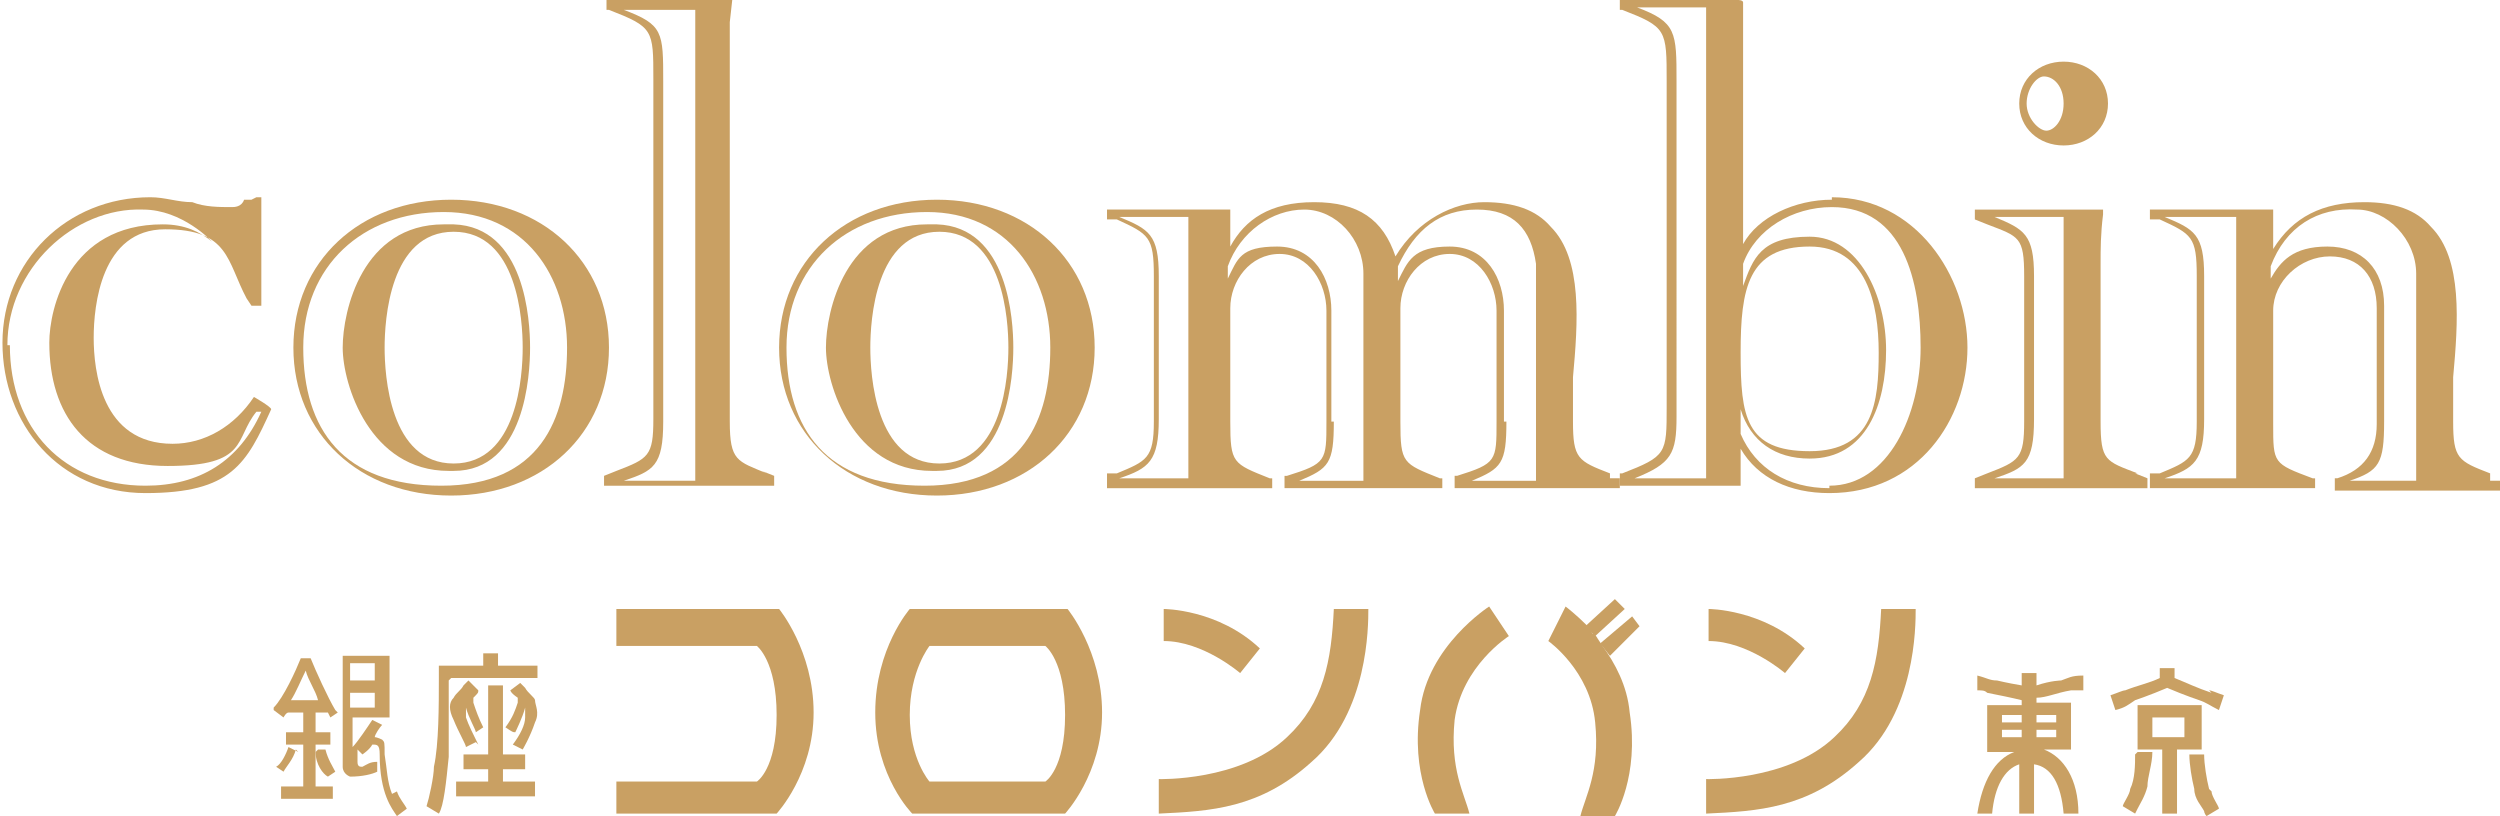
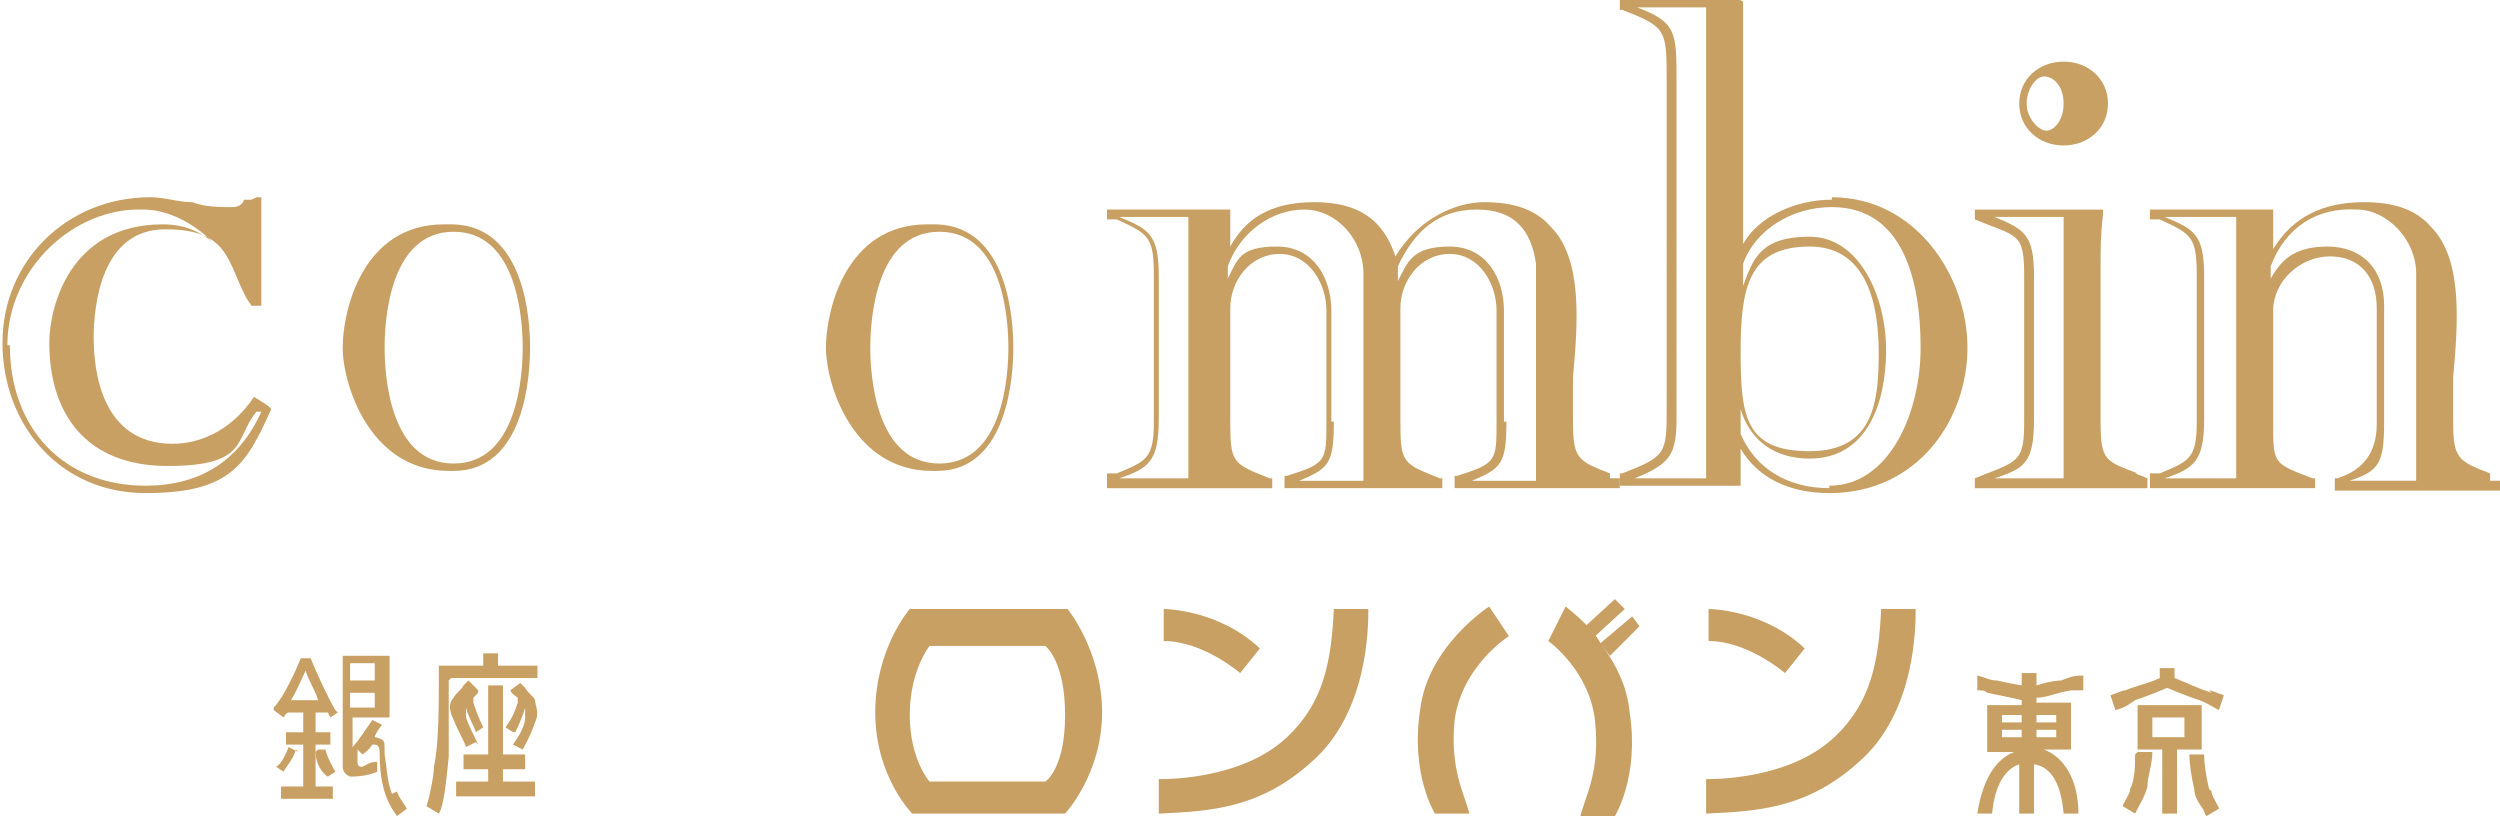
<svg xmlns="http://www.w3.org/2000/svg" id="_レイヤー_1" data-name="レイヤー_1" version="1.1" viewBox="0 0 101.4 33.1">
  <defs>
    <style>
      .st0 {
        fill: #c9a063;
      }
    </style>
  </defs>
  <g>
    <path class="st0" d="M10.2,8.1h-.3c-.1.3-.4.3-.5.3-.5,0-1.1,0-1.6-.2-.6,0-1.1-.2-1.7-.2-3.4,0-6,2.6-6,5.9s2.3,6.1,5.8,6.1,4.1-1.2,5.1-3.4h0c0-.1-.7-.5-.7-.5h0c-.8,1.2-2,1.9-3.3,1.9-2.9,0-3.2-3-3.2-4.3s.3-4.4,2.9-4.4,2.5,1.3,3.3,2.8l.2.3h.4v-4.4h-.2ZM.3,14c0-3.1,2.7-5.6,5.5-5.5,1.6,0,2.8,1.3,2.8,1.3-.5-.4-1.1-.7-2-.7-3.8,0-4.6,3.4-4.6,4.8,0,2.9,1.5,5,4.8,5s2.7-1.1,3.6-2.2c0,0,.1,0,.2,0-.9,2-2.5,3-4.7,3-3.3,0-5.5-2.3-5.5-5.7Z" />
    <g>
      <path class="st0" d="M18,9.1c-3.3,0-4.1,3.5-4.1,5s1.1,5,4.3,5h.2c2.9,0,3.1-3.9,3.1-5s-.2-4.9-3.1-5c-.1,0-.3,0-.4,0ZM15.6,14.1c0-1.1.2-4.7,2.8-4.7s2.8,3.6,2.8,4.7-.2,4.7-2.8,4.7-2.8-3.6-2.8-4.7Z" />
-       <path class="st0" d="M11.9,14.1c0,3.5,2.7,6,6.4,6s6.4-2.5,6.4-6-2.7-6-6.4-6-6.4,2.5-6.4,6ZM12.3,14.1c0-3.3,2.4-5.5,5.7-5.5s5,2.6,5,5.5-1.1,5.6-5.1,5.6-5.6-2.3-5.6-5.6Z" />
    </g>
    <g>
      <path class="st0" d="M37.6,9.1c-3.3,0-4.1,3.5-4.1,5s1.1,5,4.3,5h.2c2.9,0,3.1-3.9,3.1-5s-.2-4.9-3.1-5c-.1,0-.3,0-.4,0ZM35.3,14.1c0-1.1.2-4.7,2.8-4.7s2.8,3.6,2.8,4.7-.2,4.7-2.8,4.7-2.8-3.6-2.8-4.7Z" />
-       <path class="st0" d="M31.6,14.1c0,3.5,2.7,6,6.4,6s6.4-2.5,6.4-6-2.7-6-6.4-6-6.4,2.5-6.4,6ZM31.9,14.1c0-3.3,2.4-5.5,5.7-5.5s5,2.6,5,5.5-1.1,5.6-5.1,5.6-5.6-2.3-5.6-5.6Z" />
    </g>
-     <path class="st0" d="M31.1,19.2c-1.2-.5-1.5-.5-1.5-2.1V.9c0,0,.1-.9.1-.9h-5.1v.4h.1c1.8.7,1.8.8,1.8,2.8v13.8c0,1.5-.2,1.6-1.5,2.1l-.5.2h0v.4h6.9v-.4l-.5-.2ZM29.5.3h0s0,0,0,0ZM26.9,17.1V3.3c0-2,0-2.3-1.6-2.9h2.9v19.1h-2.9c1.2-.4,1.6-.6,1.6-2.4Z" />
    <g>
      <path class="st0" d="M83.7,5.9c1,0,1.8-.7,1.8-1.7s-.8-1.7-1.8-1.7-1.8.7-1.8,1.7.8,1.7,1.8,1.7ZM82.9,3.1c.4,0,.8.4.8,1.1s-.4,1.1-.7,1.1-.8-.5-.8-1.1.4-1.1.7-1.1Z" />
      <path class="st0" d="M86.7,19.2c-1.3-.5-1.5-.5-1.5-2.1v-6.4c0-.6,0-1.2.1-2v-.2s-.2,0-.2,0h-5v.4l.5.2c1.3.5,1.5.5,1.5,2.1v5.9c0,1.5-.2,1.6-1.5,2.1l-.5.2v.4h7v-.4l-.5-.2ZM82.5,17.1v-5.9c0-1.7-.4-1.9-1.6-2.4h2.8v10.6h-2.8c1.2-.4,1.6-.6,1.6-2.4Z" />
    </g>
    <path class="st0" d="M101,19.2c-1.3-.5-1.5-.6-1.5-2.1v-1.8c.2-2.2.4-4.8-.9-6.1-.6-.7-1.5-1-2.7-1-1.7,0-2.9.6-3.7,1.9v-1.6h-5v.4h.4c1.3.6,1.5.7,1.5,2.3v5.9c0,1.5-.3,1.6-1.5,2.1h-.4v.6h6.7v-.4h-.1c-1.6-.6-1.6-.6-1.6-2.2v-4.6c0-1.2,1.1-2.2,2.3-2.2s1.9.8,1.9,2.1v4.7q0,1.7-1.6,2.2h-.1v.5h6.7v-.4h-.4ZM89.4,17.1v-5.9c0-1.7-.4-1.9-1.6-2.4h2.9v10.6h-2.9c1.2-.4,1.6-.7,1.6-2.4ZM96.7,17.1v-4.7c0-1.5-.9-2.4-2.3-2.4s-1.9.6-2.3,1.3v-.5h0c.6-1.6,1.9-2.4,3.5-2.3,1.2,0,2.4,1.2,2.4,2.6,0,.2,0,.4,0,.6h0s0,7.8,0,7.8h-2.7c1.2-.4,1.4-.7,1.4-2.4Z" />
    <path class="st0" d="M65.3,19.2c-1.3-.5-1.5-.6-1.5-2.1v-1.8c.2-2.2.4-4.8-.9-6.1-.6-.7-1.5-1-2.7-1s-2.7.7-3.6,2.2c-.5-1.5-1.5-2.2-3.3-2.2s-2.8.7-3.4,1.8v-1.5h-5v.4h.4c1.3.6,1.5.7,1.5,2.3v5.9c0,1.5-.3,1.6-1.5,2.1h-.4v.6h6.7v-.4h-.1c-1.5-.6-1.6-.6-1.6-2.3v-4.6c0-1.1.8-2.2,2-2.2s1.9,1.2,1.9,2.3v4.5c0,1.6,0,1.7-1.6,2.2h-.1v.5h6.4v-.4h-.1c-1.5-.6-1.6-.6-1.6-2.3v-4.6c0-1.1.8-2.2,2-2.2s1.9,1.2,1.9,2.3v4.5c0,1.6,0,1.7-1.6,2.2h-.1v.5h6.7v-.4h-.4ZM47,17.1v-5.9c0-1.7-.4-1.9-1.6-2.4h2.8v10.6h-2.8c1.2-.4,1.6-.7,1.6-2.4ZM54,17.1v-4.5c0-1.3-.7-2.6-2.2-2.6s-1.6.5-2,1.3v-.5h0c.5-1.4,1.8-2.3,3.1-2.3s2.4,1.2,2.4,2.6v8.4h-2.6c1.2-.5,1.4-.7,1.4-2.4ZM61,17.1v-4.5c0-1.3-.7-2.6-2.2-2.6s-1.7.6-2.1,1.4v-.6c.7-1.5,1.7-2.3,3.2-2.3s2.2.8,2.4,2.2v8.8h-2.6c1.2-.5,1.4-.7,1.4-2.4Z" />
    <path class="st0" d="M74.3,8.1c-1.5,0-3,.7-3.6,1.8V.1h0c0-.1-.2-.1-.2-.1h-4.8v.4h.1c1.8.7,1.8.8,1.8,2.9v13.2c0,1.9,0,2-1.8,2.7h-.1v.5h4.9v-1.5c.7,1.2,2,1.8,3.6,1.8,3.6,0,5.6-3,5.6-5.9s-2.1-6.1-5.5-6.1ZM73.4,10c2.3,0,2.8,2.3,2.8,4.3s-.2,4-2.8,4-2.8-1.4-2.8-4,.3-4.3,2.8-4.3ZM66.3,19.4c1.5-.6,1.7-1,1.7-2.5s0-.9,0-.9V3.3c0-2,0-2.4-1.6-3h2.8v19.1h-2.9ZM74.2,19.8c-1.7,0-3-.8-3.6-2.2h0c0-.1,0-.1,0-.1v-.9c.4,1.3,1.4,2,2.8,2,2.3,0,3.1-2.2,3.1-4.4s-1.1-4.6-3.1-4.6-2.3.9-2.7,2v-.9h0c.5-1.4,2-2.3,3.6-2.3,2.9,0,3.6,3,3.6,5.7s-1.3,5.6-3.7,5.6Z" />
  </g>
  <g>
    <g>
      <g>
        <path class="st0" d="M89.3,30.4v-1.8h-2.6v1.8h1v2.6h.6v-2.6h1ZM87.3,29.1h1.3v.8h-1.3v-.8Z" />
        <path class="st0" d="M86.6,30.6c0,.4,0,1-.2,1.4,0,.2-.3.6-.3.7,0,0,0,0,0,0l.5.3s0,0,.1-.2c.1-.2.3-.5.4-.9,0-.4.2-.9.2-1.4,0,0,0,0,0,0h-.6Z" />
        <path class="st0" d="M89.6,32c-.1-.4-.2-1-.2-1.4h-.6s0,0,0,0c0,.4.1,1,.2,1.4,0,.4.3.7.4.9,0,0,0,.1.1.2l.5-.3s0,0,0,0c0-.1-.3-.5-.3-.7Z" />
        <path class="st0" d="M89.7,28.1c-.6-.2-1-.4-1.5-.6v-.4h-.6v.4c-.4.2-.9.3-1.4.5-.1,0-.3.1-.6.2l.2.6c.4-.1.5-.2.8-.4,0,0,.6-.2,1.3-.5.7.3,1.3.5,1.3.5.3.1.4.2.8.4l.2-.6c-.3-.1-.5-.2-.6-.2Z" />
      </g>
      <path class="st0" d="M83,30.4h1v-1.9h-1.4v-.2c.4,0,.8-.2,1.4-.3.1,0,.2,0,.5,0v-.6c-.5,0-.6.1-.9.2,0,0-.4,0-1,.2v-.5h-.6v.5c-.6-.1-1-.2-1-.2-.3,0-.4-.1-.8-.2v.6c.2,0,.3,0,.4.1.5.1,1,.2,1.4.3v.2h-1.4v1.9h1.1c-.8.3-1.3,1.2-1.5,2.5h0s.6,0,.6,0c.1-1.1.5-1.8,1.1-2v2h.6v-2c.7.1,1.1.8,1.2,2h.6c0-1.4-.6-2.3-1.4-2.6ZM83.4,29.9h-.8v-.3h.8v.3ZM83.4,29v.3h-.8v-.3h.8ZM81.2,29h.8v.3h-.8v-.3ZM81.2,29.6h.8v.3h-.8v-.3Z" />
    </g>
    <g>
      <g>
        <path class="st0" d="M18.3,27.5h3.5v-.5h-1.6v-.5h-.6v.5h-1.8v.5h0c0,1.1,0,2.7-.2,3.6,0,.4-.2,1.3-.3,1.6,0,0,.5.3.5.3.2-.3.3-1.3.4-2.3,0-.8,0-2.1,0-3.1Z" />
        <polygon class="st0" points="20.4 31.2 21.3 31.2 21.3 30.6 20.4 30.6 20.4 27.8 19.8 27.8 19.8 30.6 18.8 30.6 18.8 31.2 19.8 31.2 19.8 31.7 18.5 31.7 18.5 32.3 21.7 32.3 21.7 31.7 20.4 31.7 20.4 31.2" />
        <path class="st0" d="M19.4,30.2h0s0,0,0,0c-.2-.4-.4-.8-.5-1.1,0,0,0-.2,0-.2s0-.1,0-.2c.1.4.4.9.4,1,0,0,0,0,.3-.2h0s0,0,0,0c-.2-.4-.3-.7-.4-1v-.2c.2-.2.2-.2.2-.3h0s-.4-.4-.4-.4h0s-.2.2-.2.2c-.1.2-.3.3-.4.5-.2.2-.2.5,0,.9.2.5.5,1,.5,1.1t.4-.2Z" />
        <path class="st0" d="M21.7,28.4c0-.1-.3-.3-.4-.5l-.2-.2h0s-.4.3-.4.3h0s0,.1.3.3v.2c-.1.3-.2.6-.5,1h0s0,0,0,0c.3.2.3.2.4.2,0,0,.3-.6.4-1,0,0,0,.1,0,.2s0,.2,0,.2c0,.3-.2.7-.5,1.1h0s0,0,0,0c.4.2.4.2.4.2,0,0,.3-.5.5-1.1.2-.4,0-.7,0-.9Z" />
      </g>
      <g>
        <path class="st0" d="M13.6,28.8c-.3-.5-.8-1.6-1-2.1,0,0-.4,0-.4,0-.2.5-.7,1.6-1.1,2,0,0,0,0,0,.1l.4.3c0,0,.1-.2.2-.2h.6v.8h-.7v.5h.7v1.7h-.9v.5h2.1v-.5h-.7v-1.7h.6v-.5h-.6v-.8h.5s0,0,.1.2l.3-.2s0,0,0,0ZM12.4,27.2c.1.4.4.8.5,1.2h-1.1c.2-.3.4-.8.6-1.2Z" />
        <path class="st0" d="M12.8,30.5c0,.5.3.9.5,1l.3-.2c-.1-.2-.3-.5-.4-.9h-.3Z" />
        <path class="st0" d="M12.1,30.5l-.4-.2c-.1.3-.3.7-.5.8l.3.2c.1-.2.4-.5.5-.9Z" />
        <path class="st0" d="M15.9,32.2c-.2-.5-.2-1-.3-1.6,0-.5,0-.5-.1-.6,0,0-.2-.1-.3-.1,0-.1.2-.4.3-.5l-.4-.2c-.2.3-.6.9-.8,1.1v-1.2h1.5v-2.5h-1.9s0,0,0,0v4.5c0,.3.3.4.3.4.5,0,.9-.1,1.1-.2v-.4c-.3,0-.4.1-.6.2-.1,0-.2,0-.2-.2v-.5l.2.2c0,0,.3-.2.4-.4.2,0,.3,0,.3.4,0,1.6.5,2.2.7,2.5l.4-.3c-.1-.2-.3-.4-.4-.7ZM14.2,28.7v-.6h1v.6h-1ZM15.2,27.6h-1v-.7h1v.7Z" />
      </g>
    </g>
    <g>
      <path class="st0" d="M43.1,24.7h-6.2s-1.4,1.6-1.4,4.2,1.5,4.1,1.5,4.1h6.2s1.5-1.6,1.5-4.1-1.4-4.2-1.4-4.2ZM42.3,31.7h-4.6s-.8-.9-.8-2.7.8-2.8.8-2.8h4.7s.8.6.8,2.8-.8,2.7-.8,2.7Z" />
-       <path class="st0" d="M24.9,26.2h5.8s.8.6.8,2.8-.8,2.7-.8,2.7h-5.7v1.3h6.5s1.5-1.6,1.5-4.1-1.4-4.2-1.4-4.2h-6.6v1.5Z" />
      <g>
        <path class="st0" d="M47.2,26.1v-1.4s2.2,0,3.9,1.6l-.8,1s-1.5-1.3-3.1-1.3Z" />
        <path class="st0" d="M47,31.6s3.3.1,5.2-1.7c1.5-1.4,1.8-3.1,1.9-5.2h1.4c0,.7,0,4.2-2.3,6.2-2.1,1.9-4.1,2-6.2,2.1v-1.4Z" />
      </g>
      <g>
        <path class="st0" d="M69.3,26.1v-1.4s2.2,0,3.9,1.6l-.8,1s-1.5-1.3-3.1-1.3Z" />
        <path class="st0" d="M69.2,31.6s3.3.1,5.2-1.7c1.5-1.4,1.8-3.1,1.9-5.2h1.4c0,.7,0,4.2-2.3,6.2-2.1,1.9-4.1,2-6.2,2.1v-1.4Z" />
      </g>
      <g>
        <path class="st0" d="M60.4,24.6l.8,1.2s-1.9,1.2-2.2,3.4c-.2,2,.4,3,.6,3.8h-1.4s-1-1.6-.6-4.2c.3-2.6,2.8-4.2,2.8-4.2Z" />
        <path class="st0" d="M66.1,28.9c-.1-1.1-.6-2-1.1-2.7l-.2-.3c0,0-.1-.2-.2-.2l-.2-.3c-.5-.5-.9-.8-.9-.8l-.7,1.4s1.7,1.2,1.9,3.3c.2,2-.4,3-.6,3.8h1.4s1-1.6.6-4.2Z" />
      </g>
      <g>
        <polygon class="st0" points="64.7 25.8 65.9 24.7 65.5 24.3 64.3 25.4 64.7 25.8" />
        <polygon class="st0" points="65.3 26.6 66.5 25.4 66.2 25 64.9 26.1 65.3 26.6" />
      </g>
    </g>
  </g>
</svg>